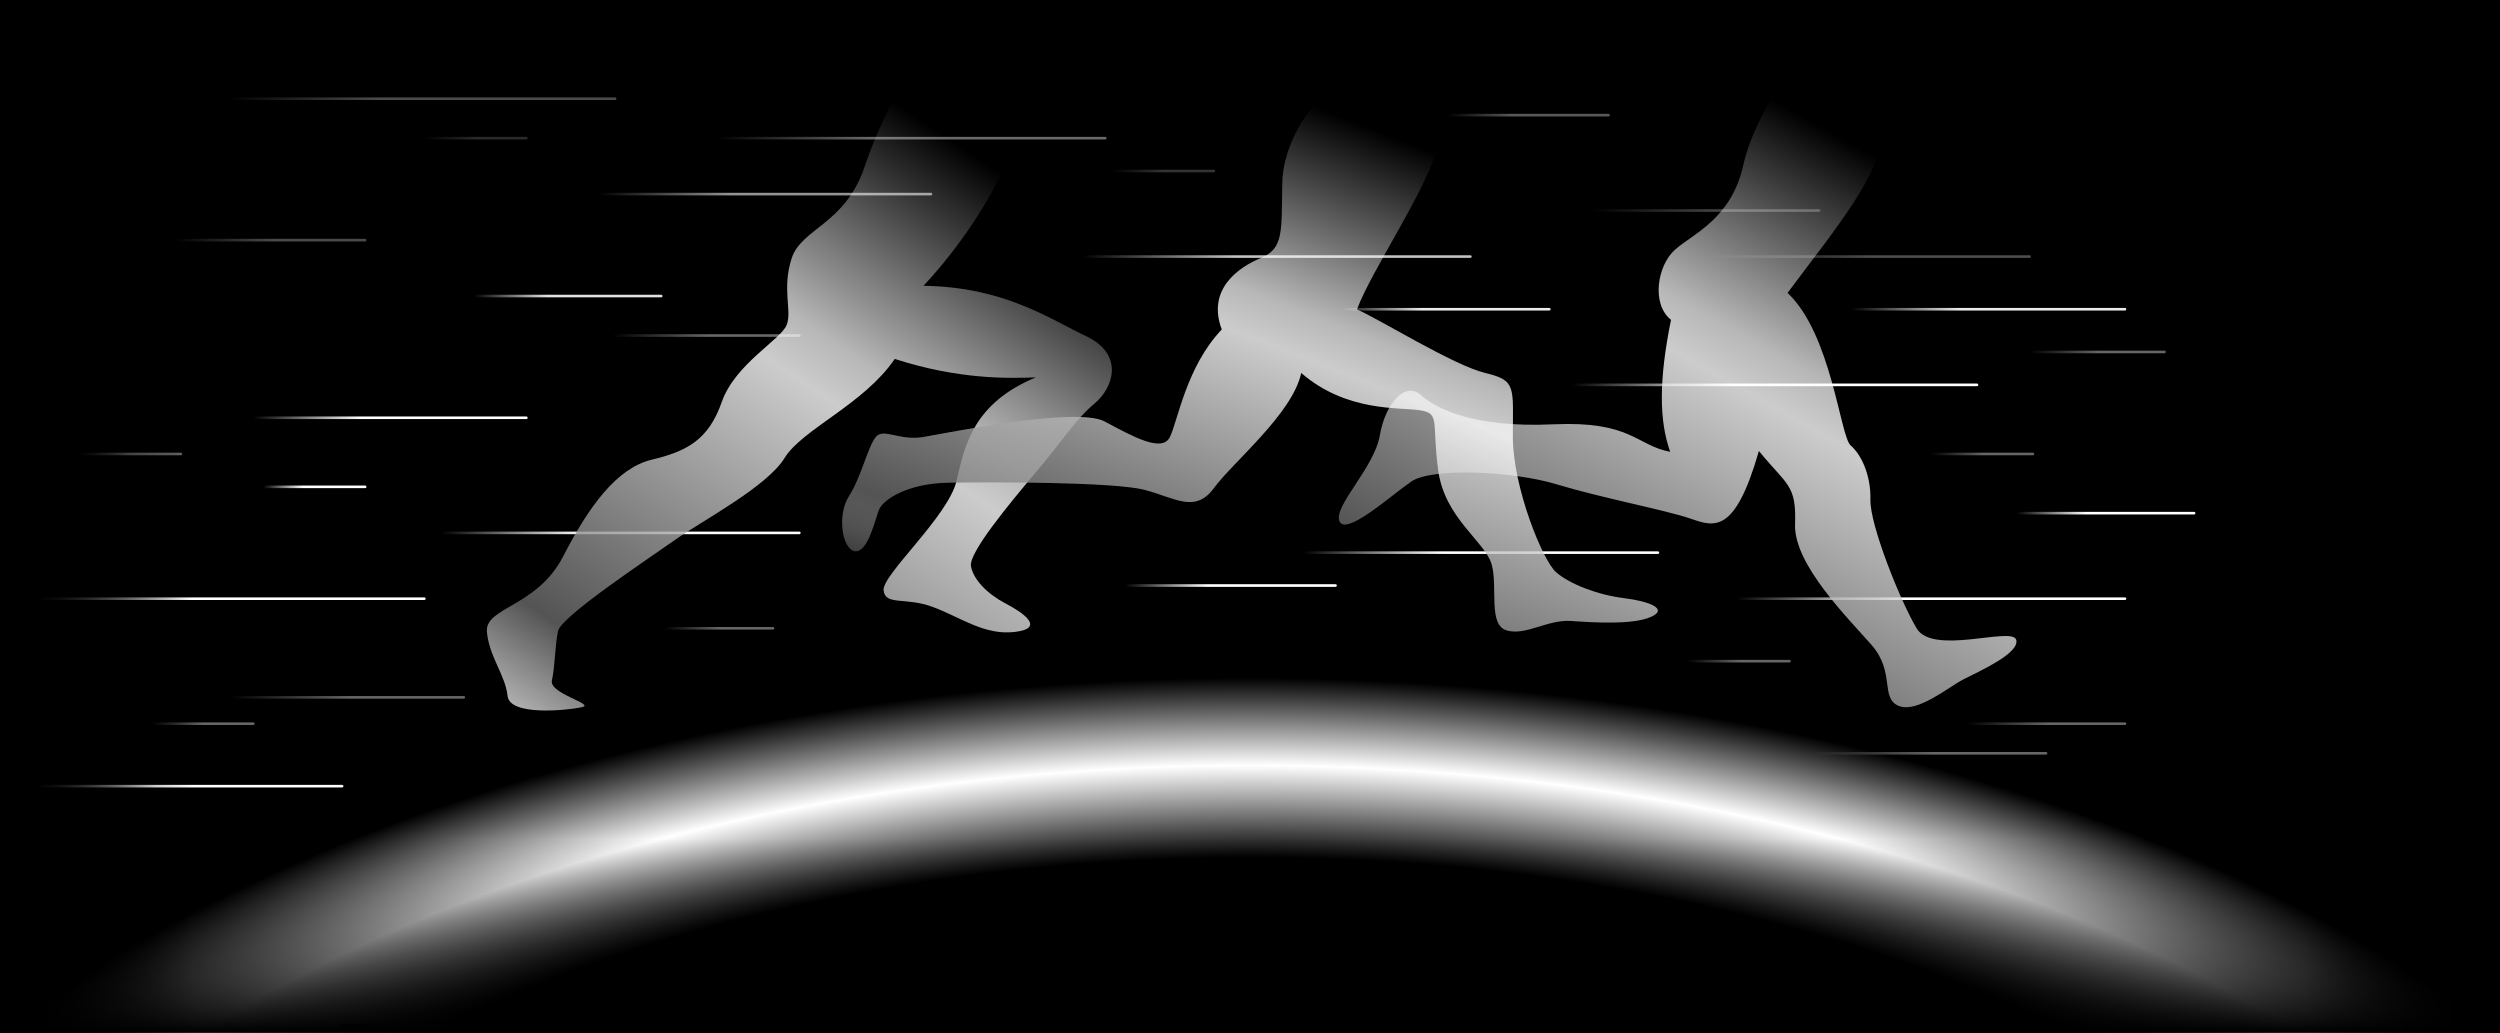
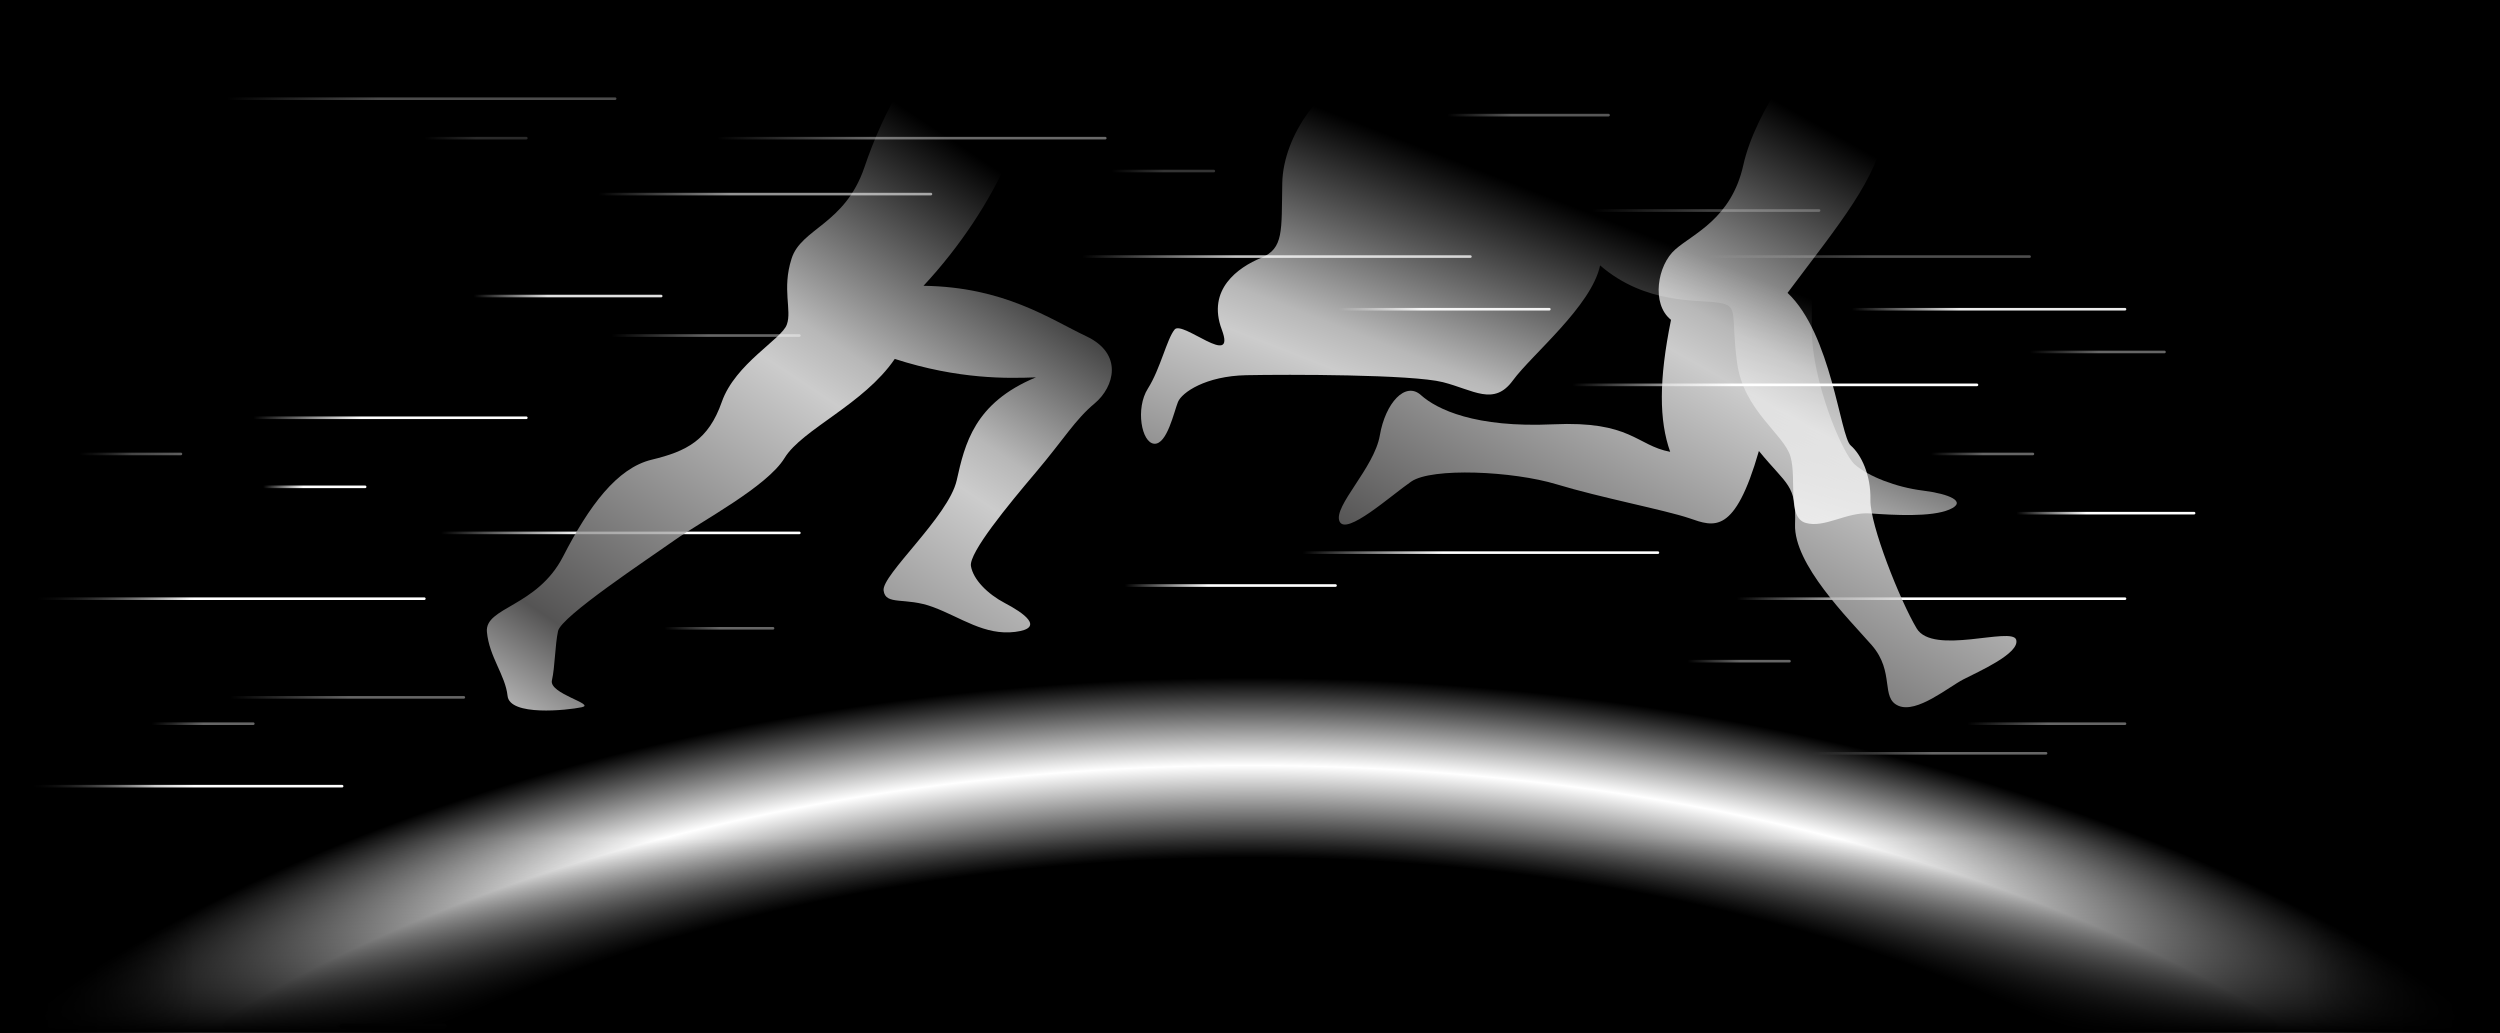
<svg xmlns="http://www.w3.org/2000/svg" width="760" height="314" fill="none">
  <rect width="100%" height="100%" fill="#808080" stroke="none" />
  <g clip-path="url(#a)">
    <path fill="#000" d="M0 0h760v314H0z" />
    <ellipse cx="380" cy="475.5" fill="url(#b)" rx="480" ry="269.5" style="mix-blend-mode:screen" />
    <g stroke-linecap="round" stroke-linejoin="round" stroke-miterlimit="10" style="mix-blend-mode:screen">
      <path stroke="url(#c)" stroke-width=".795" d="M329 78h118" />
      <path stroke="url(#d)" stroke-width=".795" d="M69 30h118" />
      <path stroke="url(#e)" stroke-width=".795" d="M218 42h118" />
      <path stroke="url(#f)" stroke-width=".795" d="M129 42h31" />
      <path stroke="url(#g)" stroke-width=".795" d="M186 102h57" />
      <path stroke="url(#h)" stroke-width=".795" d="M587 138h31" />
      <path stroke="url(#i)" stroke-width=".795" d="M513 201h31" />
      <path stroke="url(#j)" stroke-width=".795" d="M617 107h41" />
      <path stroke="url(#k)" stroke-width=".795" d="M338 52h31" />
      <path stroke="url(#l)" stroke-width=".795" d="M24 138h31" />
      <path stroke="url(#m)" stroke-width=".795" d="M46 220h31" />
      <path stroke="url(#n)" stroke-width=".795" d="M598 220h48" />
      <path stroke="url(#o)" stroke-width=".795" d="M202 191h33" />
      <path stroke="#2D2D2D" stroke-width="1.59" d="M104 312h31" />
-       <path stroke="url(#p)" stroke-width=".795" d="M53 73h58" />
      <path stroke="url(#q)" stroke-width=".795" d="M77 127h83" />
      <path stroke="url(#r)" stroke-width=".795" d="M563 94h83" />
      <path stroke="url(#s)" stroke-width=".795" d="M478 117h123" />
      <path stroke="url(#t)" stroke-width=".795" d="M342 178h64" />
      <path stroke="url(#u)" stroke-width=".795" d="M396 168h108" />
      <path stroke="url(#v)" stroke-width=".795" d="M613 156h54" />
      <path stroke="url(#w)" stroke-width=".795" d="M407 94h64" />
      <path stroke="url(#x)" stroke-width=".795" d="M80 148h31" />
      <path stroke="url(#y)" stroke-width=".795" d="M144 90h57" />
      <path stroke="url(#z)" stroke-width=".795" d="M440 35h49" />
      <path stroke="url(#A)" stroke-width=".795" d="M11 182h118" />
      <path stroke="url(#B)" stroke-width=".795" d="M528 182h118" />
      <path stroke="url(#C)" stroke-width=".795" d="M70 212h71" />
      <path stroke="url(#D)" stroke-width=".795" d="M551 229h71" />
      <path stroke="url(#E)" stroke-width=".795" d="M10 239h94" />
      <path stroke="url(#F)" stroke-width=".795" d="M182 59h101" />
      <path stroke="url(#G)" stroke-width=".795" d="M134 162h109" />
      <path stroke="url(#H)" stroke-width=".795" d="M519 78h98" />
      <path stroke="url(#I)" stroke-width=".795" d="M484 64h69" />
    </g>
    <path fill="url(#J)" d="M786 105h808v105H786z" transform="rotate(180 786 105)" />
    <path fill="url(#K)" d="M-22 253h882v61H-22z" />
    <path fill="url(#L)" d="M61-39h386v61H61z" transform="rotate(90 61 -39)" />
    <path fill="url(#M)" d="M699 351h386v61H699z" transform="rotate(-90 699 351)" />
    <path fill="url(#N)" fill-opacity=".8" d="M558.209 8.363c-9.301 3.886-24.604 25.427-28.239 41.816-3.636 16.388-15.304 20.865-20.715 25.68-5.411 4.731-7.356 16.558-1.268 21.373-3.72 18.331-3.636 30.58-.254 40.126-10.315-1.943-11.837-9.462-35.595-8.363-23.758 1.098-35.341-4.562-40.161-8.87-4.734-4.309-10.822 2.365-12.513 12.249-1.691 9.883-14.204 21.541-12.259 26.103 1.944 4.561 15.557-7.772 21.813-12.08 6.257-4.309 30.861-3.21 44.219.844s32.805 7.772 40.33 10.306c7.525 2.619 13.781 5.154 21.137-20.443 8.624 10.56 11.414 10.137 10.992 22.302-.423 12.164 16.148 28.553 23.335 36.747 7.102 8.194 2.537 16.05 8.117 18.416s15.134-5.66 19.7-8.026 17.332-7.94 16.064-12.08c-1.268-4.054-25.365 4.9-30.269-3.463-4.988-8.363-14.204-31.425-14.035-39.028s-2.79-13.769-6.003-16.557-5.834-33.875-19.192-46.377c16.149-21.542 27.14-34.467 29.761-50.01 2.621-15.544 0-20.443 0-20.443l5.58-8.195L562.352 0z" />
    <path fill="url(#O)" fill-opacity=".8" d="M290.073 8.74c-11.11 5.938-21.456 24.774-27.308 42.168-5.936 17.393-19.251 18.496-22.135 27.744-2.968 9.248.17 15.697-1.441 20.024-1.527 4.412-15.69 11.878-19.76 23.502s-10.686 15.018-21.287 17.563-19.082 14.084-26.969 29.442c-7.887 15.357-23.83 15.357-23.152 22.908s5.597 13.151 6.276 19.43c.593 6.278 18.148 4.412 22.558 3.478s-10.007-4.072-9.074-8.145.933-10.69 1.866-15.018c.933-4.412 26.968-21.635 35.364-27.574 8.396-5.94 28.156-16.291 33.499-25.03s24.085-16.29 33.499-30.12c19.421 6.278 34.432 5.939 42.912 5.6-18.827 7.805-21.625 20.363-24.085 31.308-2.459 10.945-22.898 28.847-22.219 33.514.593 4.666 6.615 1.866 15.011 5.006 8.48 3.139 15.689 8.739 25.018 7.551s2.205-5.939-3.138-8.739-9.668-7.212-10.347-11.285c-.593-4.072 11.28-18.496 19.76-28.508s11.873-15.951 17.895-20.957c5.936-5.006 8.735-15.018-2.544-20.363s-25.019-15.017-49.528-15.357c22.22-23.842 36.637-55.744 29.428-69.913l1.527-8.145L294.144 0z" />
-     <path fill="url(#P)" fill-opacity=".8" d="M415.407 21.302c-13.138 2.88-25.344 19.822-25.598 34.392-.255 14.57.508 19.822-6.442 22.702s-16.529 9.572-11.952 21.77c-10.765 11.267-13.392 27.87-15.766 32.698-2.373 4.829-11.273-.169-19.834-4.744-8.646-4.574-48.06 3.558-55.265 4.744s-11.951-2.88-14.325 0-4.322 11.944-8.137 17.959c-3.814 6.014-1.949 16.518 1.95 16.772s6.018-9.826 7.205-12.706c1.186-2.88 8.391-7.878 20.766-8.132 12.46-.255 50.434-.255 59.758 2.117 9.323 2.372 15.511 7.37 21.275-.508s23.903-22.617 26.53-34.985c13.901 12.029 29.922 10.335 36.109 11.351 6.188.932 3.56 3.388 5.51 18.128s14.325 21.77 16.274 28.717-1.187 18.382 4.577 20.076 12.46-3.389 19.58-2.88c7.205.508 18.648 1.186 24.157-1.186s0-4.744-8.137-5.761c-8.137-1.016-16.528-4.32-20.597-7.878-4.068-3.557-13.138-25.836-13.138-41.169 0-15.247 1.187-17.111-8.391-19.398-9.579-2.287-32.295-16.434-38.991-19.314 4.323-11.944 23.479-39.898 24.411-50.402s-2.119-14.824-2.119-14.824l2.374-8.64L421.171 13z" />
+     <path fill="url(#P)" fill-opacity=".8" d="M415.407 21.302c-13.138 2.88-25.344 19.822-25.598 34.392-.255 14.57.508 19.822-6.442 22.702s-16.529 9.572-11.952 21.77s-11.951-2.88-14.325 0-4.322 11.944-8.137 17.959c-3.814 6.014-1.949 16.518 1.95 16.772s6.018-9.826 7.205-12.706c1.186-2.88 8.391-7.878 20.766-8.132 12.46-.255 50.434-.255 59.758 2.117 9.323 2.372 15.511 7.37 21.275-.508s23.903-22.617 26.53-34.985c13.901 12.029 29.922 10.335 36.109 11.351 6.188.932 3.56 3.388 5.51 18.128s14.325 21.77 16.274 28.717-1.187 18.382 4.577 20.076 12.46-3.389 19.58-2.88c7.205.508 18.648 1.186 24.157-1.186s0-4.744-8.137-5.761c-8.137-1.016-16.528-4.32-20.597-7.878-4.068-3.557-13.138-25.836-13.138-41.169 0-15.247 1.187-17.111-8.391-19.398-9.579-2.287-32.295-16.434-38.991-19.314 4.323-11.944 23.479-39.898 24.411-50.402s-2.119-14.824-2.119-14.824l2.374-8.64L421.171 13z" />
  </g>
  <defs>
    <linearGradient id="c" x1="443.963" x2="329" y1="78" y2="78" gradientUnits="userSpaceOnUse">
      <stop offset=".594" stop-color="#fff" />
      <stop offset="1" stop-color="#fff" stop-opacity="0" />
    </linearGradient>
    <linearGradient id="d" x1="183.963" x2="69" y1="30" y2="30" gradientUnits="userSpaceOnUse">
      <stop offset=".594" stop-color="#fff" />
      <stop offset="1" stop-color="#fff" stop-opacity="0" />
    </linearGradient>
    <linearGradient id="e" x1="332.963" x2="218" y1="42" y2="42" gradientUnits="userSpaceOnUse">
      <stop offset=".594" stop-color="#fff" />
      <stop offset="1" stop-color="#fff" stop-opacity="0" />
    </linearGradient>
    <linearGradient id="f" x1="160.817" x2="129" y1="42" y2="42" gradientUnits="userSpaceOnUse">
      <stop offset=".5" stop-color="#666" />
      <stop offset="1" stop-color="#666" stop-opacity="0" />
    </linearGradient>
    <linearGradient id="g" x1="244.503" x2="186" y1="102" y2="102" gradientUnits="userSpaceOnUse">
      <stop offset=".5" stop-color="#666" />
      <stop offset="1" stop-color="#666" stop-opacity="0" />
    </linearGradient>
    <linearGradient id="h" x1="618.817" x2="587" y1="138" y2="138" gradientUnits="userSpaceOnUse">
      <stop offset=".5" stop-color="#666" />
      <stop offset="1" stop-color="#666" stop-opacity="0" />
    </linearGradient>
    <linearGradient id="i" x1="544.817" x2="513" y1="201" y2="201" gradientUnits="userSpaceOnUse">
      <stop offset=".5" stop-color="#666" />
      <stop offset="1" stop-color="#666" stop-opacity="0" />
    </linearGradient>
    <linearGradient id="j" x1="659.081" x2="617" y1="107" y2="107" gradientUnits="userSpaceOnUse">
      <stop offset=".5" stop-color="#666" />
      <stop offset="1" stop-color="#666" stop-opacity="0" />
    </linearGradient>
    <linearGradient id="k" x1="369.817" x2="338" y1="52" y2="52" gradientUnits="userSpaceOnUse">
      <stop offset=".5" stop-color="#666" />
      <stop offset="1" stop-color="#666" stop-opacity="0" />
    </linearGradient>
    <linearGradient id="l" x1="55.818" x2="24" y1="138" y2="138" gradientUnits="userSpaceOnUse">
      <stop offset=".5" stop-color="#666" />
      <stop offset="1" stop-color="#666" stop-opacity="0" />
    </linearGradient>
    <linearGradient id="m" x1="77.817" x2="46" y1="220" y2="220" gradientUnits="userSpaceOnUse">
      <stop offset=".5" stop-color="#666" />
      <stop offset="1" stop-color="#666" stop-opacity="0" />
    </linearGradient>
    <linearGradient id="n" x1="647.266" x2="598" y1="220" y2="220" gradientUnits="userSpaceOnUse">
      <stop offset=".5" stop-color="#666" />
      <stop offset="1" stop-color="#666" stop-opacity="0" />
    </linearGradient>
    <linearGradient id="o" x1="235.87" x2="202" y1="191" y2="191" gradientUnits="userSpaceOnUse">
      <stop offset=".5" stop-color="#666" />
      <stop offset="1" stop-color="#666" stop-opacity="0" />
    </linearGradient>
    <linearGradient id="p" x1="112.529" x2="53" y1="73" y2="73" gradientUnits="userSpaceOnUse">
      <stop offset=".5" stop-color="#666" />
      <stop offset="1" stop-color="#666" stop-opacity="0" />
    </linearGradient>
    <linearGradient id="q" x1="157.864" x2="77" y1="127" y2="127" gradientUnits="userSpaceOnUse">
      <stop offset=".594" stop-color="#fff" />
      <stop offset="1" stop-color="#fff" stop-opacity="0" />
    </linearGradient>
    <linearGradient id="r" x1="643.864" x2="563" y1="94" y2="94" gradientUnits="userSpaceOnUse">
      <stop offset=".594" stop-color="#fff" />
      <stop offset="1" stop-color="#fff" stop-opacity="0" />
    </linearGradient>
    <linearGradient id="s" x1="597.835" x2="478" y1="117" y2="117" gradientUnits="userSpaceOnUse">
      <stop offset=".594" stop-color="#fff" />
      <stop offset="1" stop-color="#fff" stop-opacity="0" />
    </linearGradient>
    <linearGradient id="t" x1="404.353" x2="342" y1="178" y2="178" gradientUnits="userSpaceOnUse">
      <stop offset=".594" stop-color="#fff" />
      <stop offset="1" stop-color="#fff" stop-opacity="0" />
    </linearGradient>
    <linearGradient id="u" x1="501.221" x2="396" y1="168" y2="168" gradientUnits="userSpaceOnUse">
      <stop offset=".594" stop-color="#fff" />
      <stop offset="1" stop-color="#fff" stop-opacity="0" />
    </linearGradient>
    <linearGradient id="v" x1="665.61" x2="613" y1="156" y2="156" gradientUnits="userSpaceOnUse">
      <stop offset=".594" stop-color="#fff" />
      <stop offset="1" stop-color="#fff" stop-opacity="0" />
    </linearGradient>
    <linearGradient id="w" x1="469.353" x2="407" y1="94" y2="94" gradientUnits="userSpaceOnUse">
      <stop offset=".594" stop-color="#fff" />
      <stop offset="1" stop-color="#fff" stop-opacity="0" />
    </linearGradient>
    <linearGradient id="x" x1="110.202" x2="80" y1="148" y2="148" gradientUnits="userSpaceOnUse">
      <stop offset=".594" stop-color="#fff" />
      <stop offset="1" stop-color="#fff" stop-opacity="0" />
    </linearGradient>
    <linearGradient id="y" x1="199.533" x2="144" y1="90" y2="90" gradientUnits="userSpaceOnUse">
      <stop offset=".594" stop-color="#fff" />
      <stop offset="1" stop-color="#fff" stop-opacity="0" />
    </linearGradient>
    <linearGradient id="z" x1="487.739" x2="440" y1="35" y2="35" gradientUnits="userSpaceOnUse">
      <stop offset=".594" stop-color="#fff" />
      <stop offset="1" stop-color="#fff" stop-opacity="0" />
    </linearGradient>
    <linearGradient id="A" x1="125.963" x2="11" y1="182" y2="182" gradientUnits="userSpaceOnUse">
      <stop offset=".594" stop-color="#fff" />
      <stop offset="1" stop-color="#fff" stop-opacity="0" />
    </linearGradient>
    <linearGradient id="B" x1="642.963" x2="528" y1="182" y2="182" gradientUnits="userSpaceOnUse">
      <stop offset=".594" stop-color="#fff" />
      <stop offset="1" stop-color="#fff" stop-opacity="0" />
    </linearGradient>
    <linearGradient id="C" x1="142.872" x2="70" y1="212" y2="212" gradientUnits="userSpaceOnUse">
      <stop offset=".5" stop-color="#666" />
      <stop offset="1" stop-color="#666" stop-opacity="0" />
    </linearGradient>
    <linearGradient id="D" x1="623.872" x2="551" y1="229" y2="229" gradientUnits="userSpaceOnUse">
      <stop offset=".5" stop-color="#666" />
      <stop offset="1" stop-color="#666" stop-opacity="0" />
    </linearGradient>
    <linearGradient id="E" x1="101.581" x2="10" y1="239" y2="239" gradientUnits="userSpaceOnUse">
      <stop offset=".594" stop-color="#fff" />
      <stop offset="1" stop-color="#fff" stop-opacity="0" />
    </linearGradient>
    <linearGradient id="F" x1="280.401" x2="182" y1="59" y2="59" gradientUnits="userSpaceOnUse">
      <stop offset=".594" stop-color="#fff" />
      <stop offset="1" stop-color="#fff" stop-opacity="0" />
    </linearGradient>
    <linearGradient id="G" x1="240.195" x2="134" y1="162" y2="162" gradientUnits="userSpaceOnUse">
      <stop offset=".594" stop-color="#fff" />
      <stop offset="1" stop-color="#fff" stop-opacity="0" />
    </linearGradient>
    <linearGradient id="H" x1="619.584" x2="519" y1="78" y2="78" gradientUnits="userSpaceOnUse">
      <stop offset=".5" stop-color="#666" />
      <stop offset="1" stop-color="#666" stop-opacity="0" />
    </linearGradient>
    <linearGradient id="I" x1="554.82" x2="484" y1="64" y2="64" gradientUnits="userSpaceOnUse">
      <stop offset=".5" stop-color="#666" />
      <stop offset="1" stop-color="#666" stop-opacity="0" />
    </linearGradient>
    <linearGradient id="J" x1="1190" x2="1190" y1="105" y2="210" gradientUnits="userSpaceOnUse">
      <stop offset=".031" stop-opacity="0" />
      <stop offset="1" />
    </linearGradient>
    <linearGradient id="K" x1="419" x2="419" y1="253" y2="314" gradientUnits="userSpaceOnUse">
      <stop offset=".031" stop-opacity="0" />
      <stop offset="1" />
    </linearGradient>
    <linearGradient id="L" x1="254" x2="254" y1="-39" y2="22" gradientUnits="userSpaceOnUse">
      <stop offset=".031" stop-opacity="0" />
      <stop offset="1" />
    </linearGradient>
    <linearGradient id="M" x1="892" x2="892" y1="351" y2="412" gradientUnits="userSpaceOnUse">
      <stop offset=".031" stop-opacity="0" />
      <stop offset="1" />
    </linearGradient>
    <linearGradient id="N" x1="438.019" x2="542.253" y1="217.38" y2="31.988" gradientUnits="userSpaceOnUse">
      <stop offset="0" stop-color="#fff" stop-opacity="0" />
      <stop offset=".164" stop-color="#6A6969" />
      <stop offset=".617" stop-color="#fff" />
      <stop offset=".684" stop-color="#fff" stop-opacity=".9" />
      <stop offset="1" stop-color="#fff" stop-opacity="0" />
    </linearGradient>
    <linearGradient id="O" x1="160.72" x2="285.73" y1="228.309" y2="40.04" gradientUnits="userSpaceOnUse">
      <stop offset="0" stop-color="#fff" />
      <stop offset=".164" stop-color="#6A6969" />
      <stop offset=".617" stop-color="#fff" />
      <stop offset=".684" stop-color="#fff" stop-opacity=".9" />
      <stop offset="1" stop-color="#fff" stop-opacity="0" />
    </linearGradient>
    <linearGradient id="P" x1="293.344" x2="361.956" y1="193.982" y2="17.518" gradientUnits="userSpaceOnUse">
      <stop offset="0" stop-color="#fff" stop-opacity="0" />
      <stop offset=".164" stop-color="#6A6969" />
      <stop offset=".617" stop-color="#fff" />
      <stop offset=".684" stop-color="#fff" stop-opacity=".9" />
      <stop offset="1" stop-color="#fff" stop-opacity="0" />
    </linearGradient>
    <radialGradient id="b" cx="0" cy="0" r="1" gradientTransform="matrix(0 269.5 -480 0 380 475.5)" gradientUnits="userSpaceOnUse">
      <stop offset=".797" stop-color="#fff" stop-opacity="0" />
      <stop offset=".901" stop-color="#fff" />
      <stop offset="1" stop-color="#fff" stop-opacity="0" />
    </radialGradient>
    <clipPath id="a">
      <path fill="#fff" d="M0 0h760v314H0z" />
    </clipPath>
  </defs>
</svg>